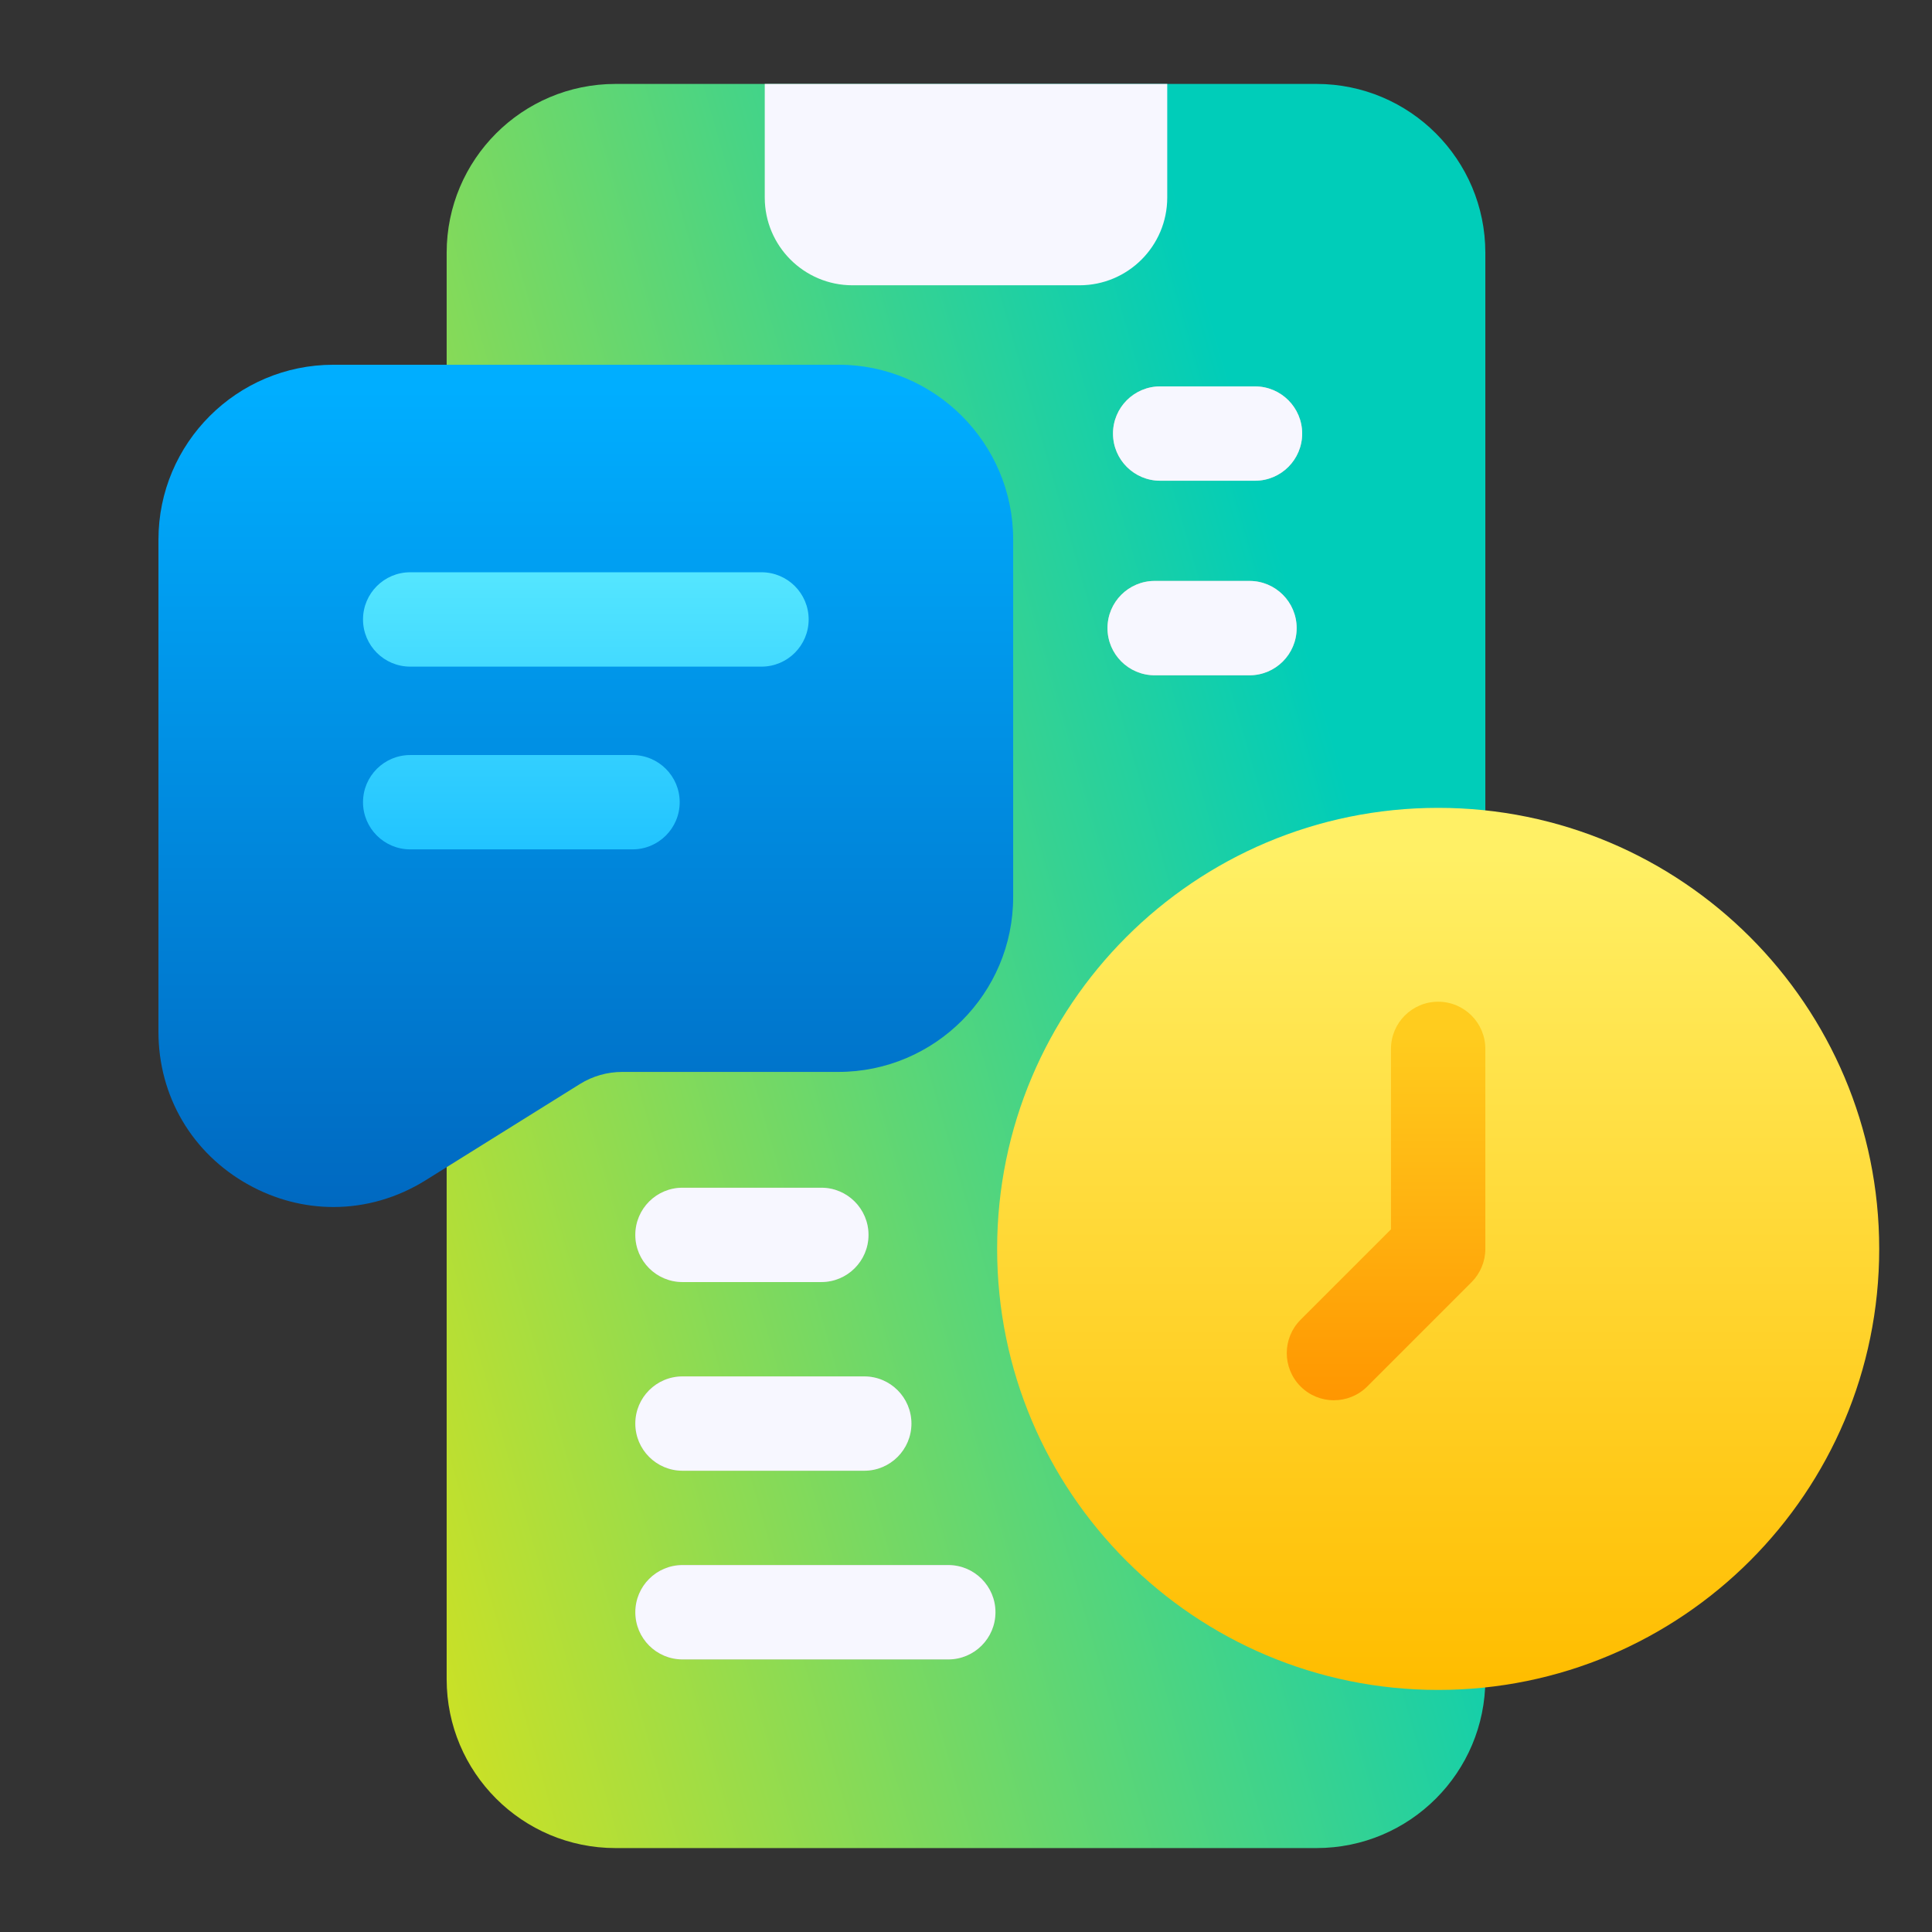
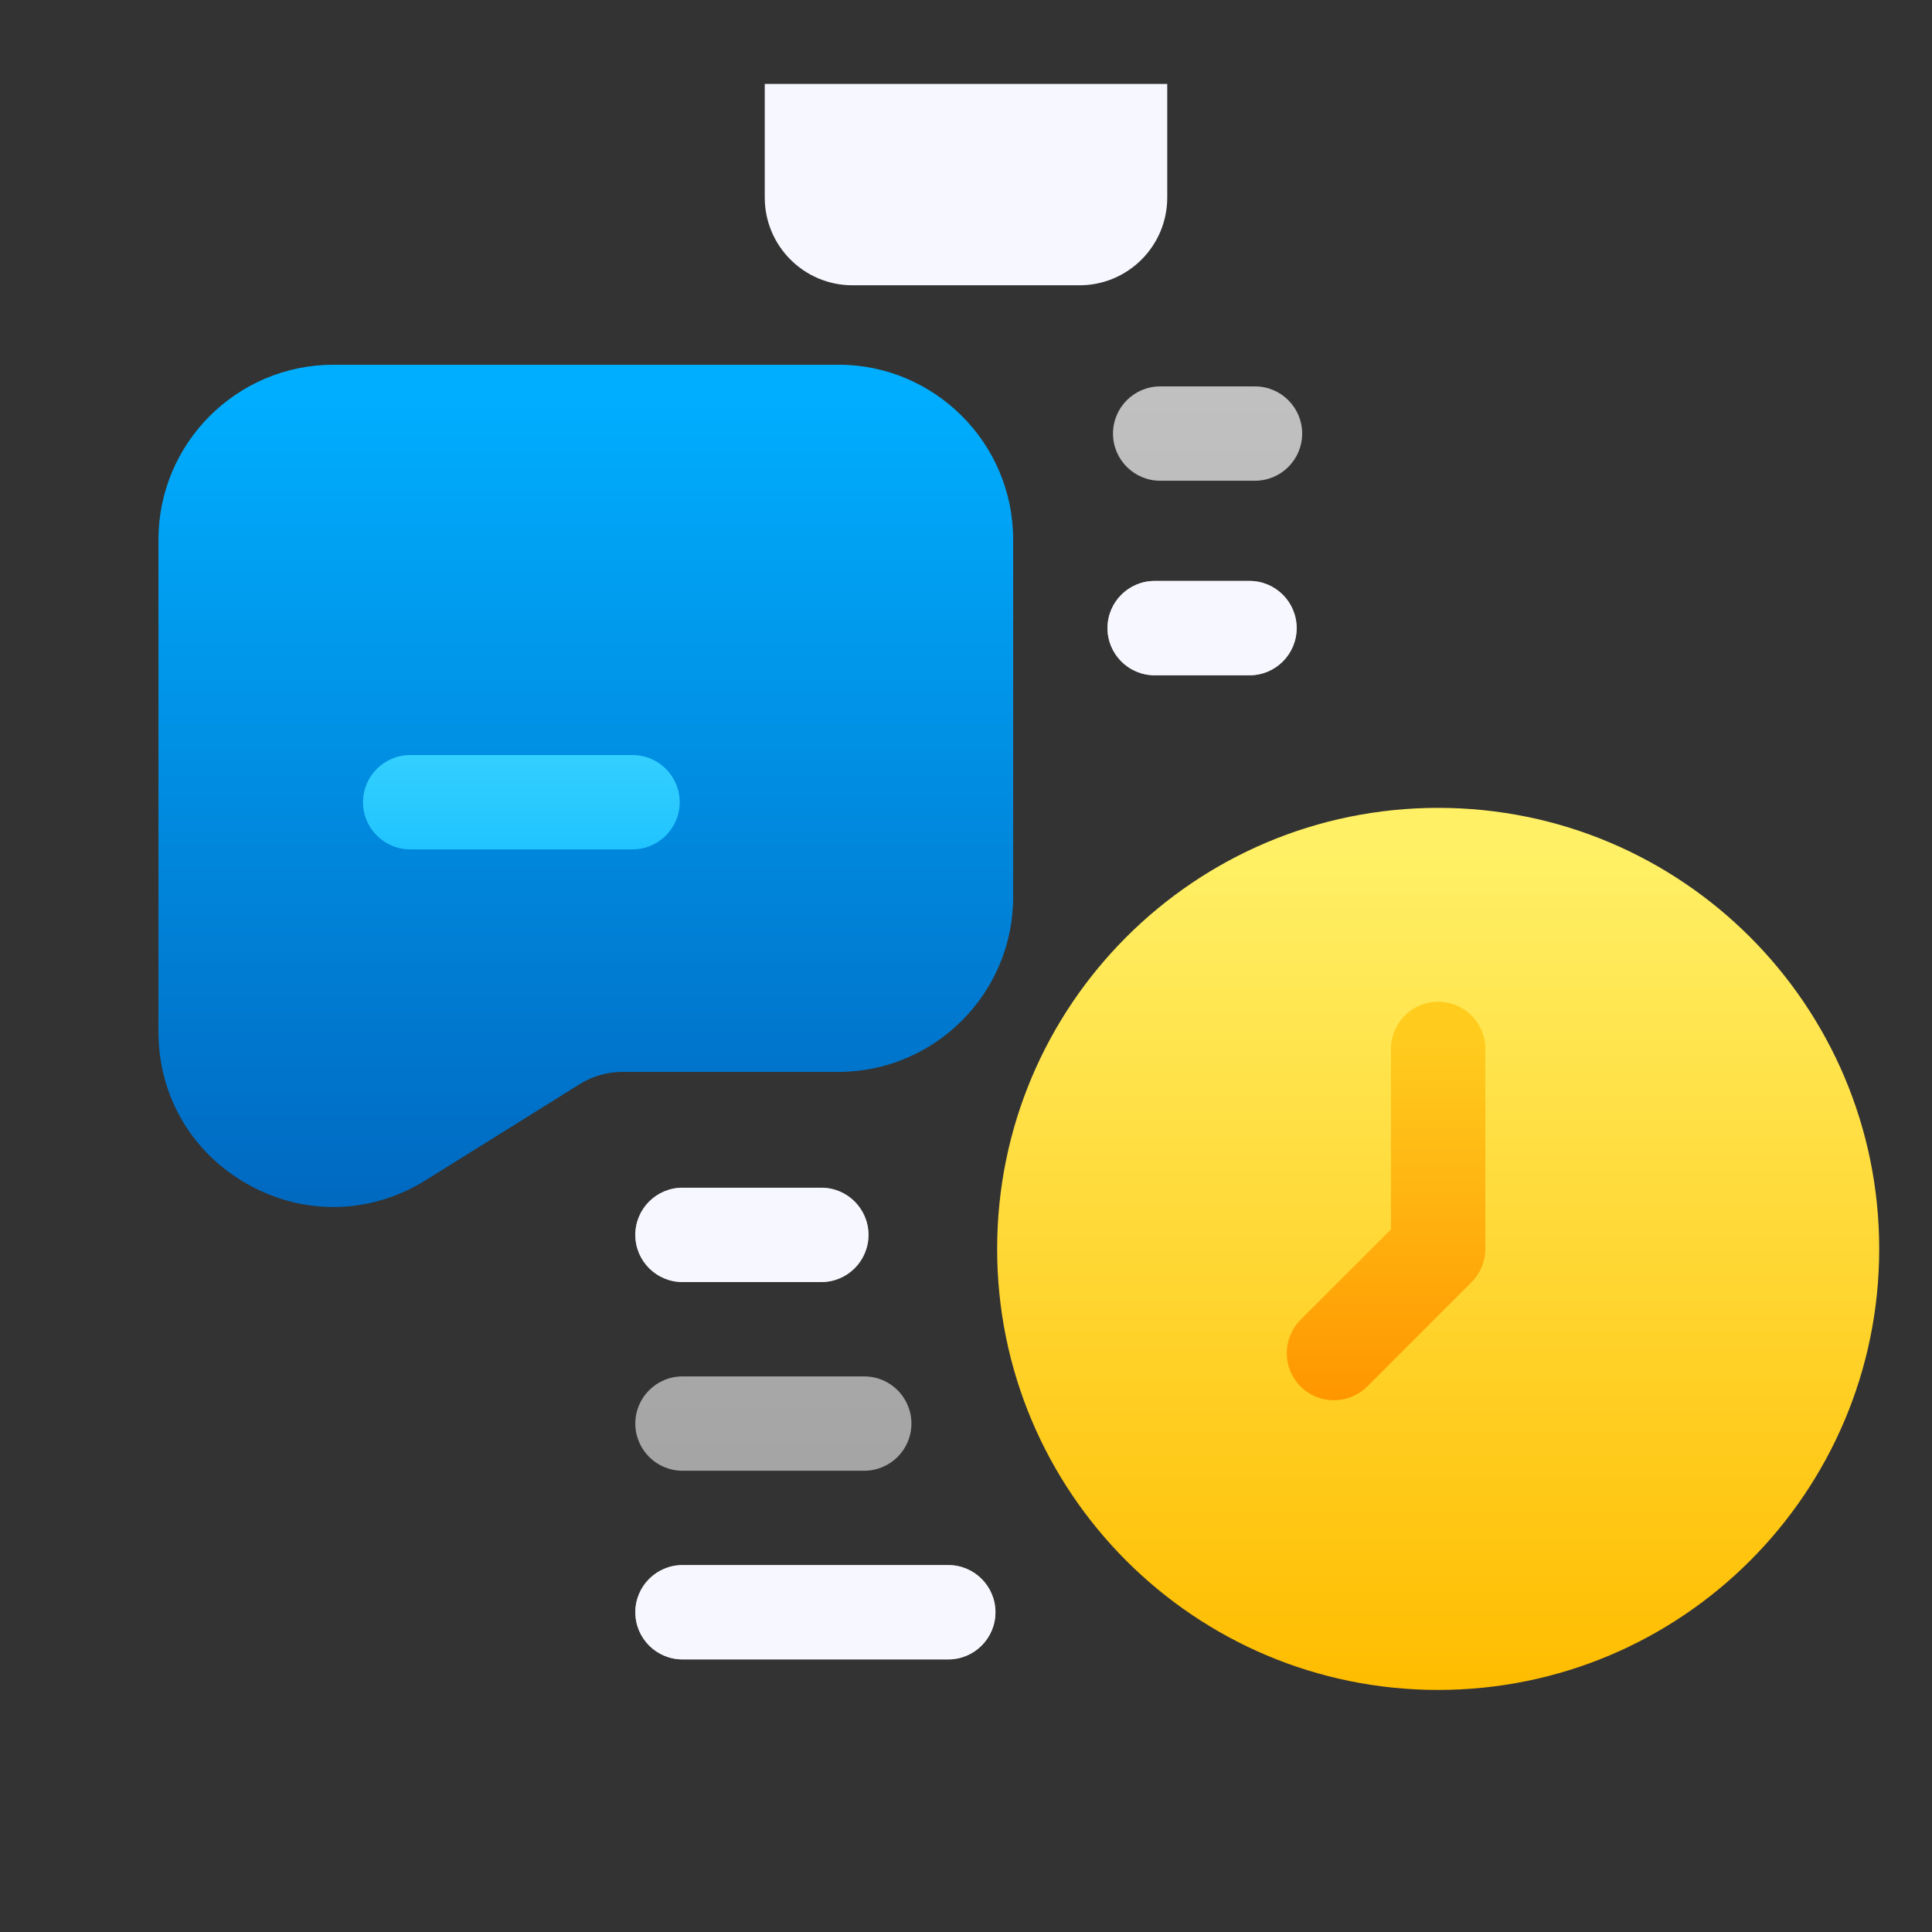
<svg xmlns="http://www.w3.org/2000/svg" width="68" height="68" viewBox="0 0 68 68" fill="none">
  <rect x="0" y="0" width="68" height="68" fill="#333333" stroke="none" />
-   <path d="M46.335 2.954H21.664C18.382 2.954 15.721 5.615 15.721 8.897V59.103C15.721 62.385 18.382 65.046 21.664 65.046H46.335C49.618 65.046 52.279 62.385 52.279 59.103V8.897C52.279 5.615 49.618 2.954 46.335 2.954Z" fill="url(#paint0_linear_483_1102)" />
  <path d="M26.917 2.954V6.953C26.917 8.658 28.3 10.041 30.005 10.041H37.995C39.7 10.041 41.083 8.658 41.083 6.953V2.954H26.917Z" fill="url(#paint1_linear_483_1102)" />
  <path d="M29.506 12.838H11.732C8.338 12.838 5.577 15.599 5.577 18.992V36.316C5.577 38.585 6.762 40.597 8.746 41.698C9.69 42.222 10.714 42.483 11.736 42.483C12.859 42.483 13.98 42.167 14.988 41.537L20.406 38.157C20.856 37.875 21.375 37.728 21.905 37.728H29.506C32.899 37.728 35.66 34.967 35.66 31.573V18.991C35.66 15.598 32.899 12.836 29.506 12.836V12.838Z" fill="url(#paint2_linear_483_1102)" />
-   <path d="M26.802 23.463H14.438C13.521 23.463 12.777 22.719 12.777 21.802C12.777 20.886 13.521 20.142 14.438 20.142H26.802C27.719 20.142 28.462 20.886 28.462 21.802C28.462 22.719 27.719 23.463 26.802 23.463Z" fill="url(#paint3_linear_483_1102)" />
  <path d="M22.263 29.895H14.438C13.521 29.895 12.777 29.151 12.777 28.235C12.777 27.318 13.521 26.575 14.438 26.575H22.263C23.179 26.575 23.923 27.318 23.923 28.235C23.923 29.151 23.179 29.895 22.263 29.895Z" fill="url(#paint4_linear_483_1102)" />
  <path d="M33.377 58.406H24.021C23.105 58.406 22.361 57.662 22.361 56.745C22.361 55.829 23.105 55.085 24.021 55.085H33.377C34.293 55.085 35.037 55.829 35.037 56.745C35.037 57.662 34.293 58.406 33.377 58.406Z" fill="url(#paint5_linear_483_1102)" />
  <path d="M33.377 58.406H24.021C23.105 58.406 22.361 57.662 22.361 56.745C22.361 55.829 23.105 55.085 24.021 55.085H33.377C34.293 55.085 35.037 55.829 35.037 56.745C35.037 57.662 34.293 58.406 33.377 58.406Z" fill="url(#paint6_linear_483_1102)" />
  <path d="M30.419 51.765H24.021C23.105 51.765 22.361 51.021 22.361 50.105C22.361 49.188 23.105 48.445 24.021 48.445H30.419C31.335 48.445 32.079 49.188 32.079 50.105C32.079 51.021 31.335 51.765 30.419 51.765Z" fill="url(#paint7_linear_483_1102)" />
-   <path d="M30.419 51.765H24.021C23.105 51.765 22.361 51.021 22.361 50.105C22.361 49.188 23.105 48.445 24.021 48.445H30.419C31.335 48.445 32.079 49.188 32.079 50.105C32.079 51.021 31.335 51.765 30.419 51.765Z" fill="url(#paint8_linear_483_1102)" />
  <path d="M28.908 45.124H24.021C23.105 45.124 22.361 44.381 22.361 43.464C22.361 42.548 23.105 41.804 24.021 41.804H28.908C29.824 41.804 30.568 42.548 30.568 43.464C30.568 44.381 29.824 45.124 28.908 45.124Z" fill="url(#paint9_linear_483_1102)" />
  <path d="M28.908 45.124H24.021C23.105 45.124 22.361 44.381 22.361 43.464C22.361 42.548 23.105 41.804 24.021 41.804H28.908C29.824 41.804 30.568 42.548 30.568 43.464C30.568 44.381 29.824 45.124 28.908 45.124Z" fill="url(#paint10_linear_483_1102)" />
  <path d="M44.172 16.92H40.834C39.918 16.92 39.174 16.177 39.174 15.26C39.174 14.344 39.918 13.6 40.834 13.6H44.172C45.088 13.6 45.832 14.344 45.832 15.26C45.832 16.177 45.088 16.92 44.172 16.92Z" fill="url(#paint11_linear_483_1102)" />
-   <path d="M44.172 16.92H40.834C39.918 16.92 39.174 16.177 39.174 15.26C39.174 14.344 39.918 13.6 40.834 13.6H44.172C45.088 13.6 45.832 14.344 45.832 15.26C45.832 16.177 45.088 16.92 44.172 16.92Z" fill="url(#paint12_linear_483_1102)" />
  <path d="M43.978 23.768H40.641C39.724 23.768 38.98 23.024 38.98 22.107C38.98 21.191 39.724 20.447 40.641 20.447H43.978C44.895 20.447 45.638 21.191 45.638 22.107C45.638 23.024 44.895 23.768 43.978 23.768Z" fill="url(#paint13_linear_483_1102)" />
  <path d="M43.978 23.768H40.641C39.724 23.768 38.98 23.024 38.98 22.107C38.98 21.191 39.724 20.447 40.641 20.447H43.978C44.895 20.447 45.638 21.191 45.638 22.107C45.638 23.024 44.895 23.768 43.978 23.768Z" fill="url(#paint14_linear_483_1102)" />
  <path d="M50.619 59.48C59.192 59.48 66.142 52.53 66.142 43.957C66.142 35.384 59.192 28.434 50.619 28.434C42.046 28.434 35.096 35.384 35.096 43.957C35.096 52.53 42.046 59.48 50.619 59.48Z" fill="url(#paint15_linear_483_1102)" />
  <path d="M46.95 49.285C46.525 49.285 46.1 49.123 45.776 48.799C45.128 48.151 45.128 47.099 45.776 46.451L48.958 43.269V36.917C48.958 36 49.702 35.257 50.618 35.257C51.535 35.257 52.279 36 52.279 36.917V43.956C52.279 44.397 52.103 44.819 51.792 45.13L48.124 48.798C47.8 49.122 47.375 49.284 46.95 49.284V49.285Z" fill="url(#paint16_linear_483_1102)" />
  <defs>
    <linearGradient id="paint0_linear_483_1102" x1="14.85" y1="94.811" x2="62.785" y2="81.009" gradientUnits="userSpaceOnUse">
      <stop stop-color="#FFE600" />
      <stop offset="1" stop-color="#00CDB9" />
    </linearGradient>
    <linearGradient id="paint1_linear_483_1102" x1="34" y1="67.703" x2="34" y2="-0.918" gradientUnits="userSpaceOnUse">
      <stop stop-color="white" />
      <stop offset="1" stop-color="#F6F6FF" />
    </linearGradient>
    <linearGradient id="paint2_linear_483_1102" x1="20.619" y1="42.801" x2="20.619" y2="13.698" gradientUnits="userSpaceOnUse">
      <stop stop-color="#0068C0" />
      <stop offset="1" stop-color="#00AEFF" />
    </linearGradient>
    <linearGradient id="paint3_linear_483_1102" x1="20.62" y1="36.128" x2="20.62" y2="17.75" gradientUnits="userSpaceOnUse">
      <stop stop-color="#00AEFF" />
      <stop offset="1" stop-color="#61EEFF" />
    </linearGradient>
    <linearGradient id="paint4_linear_483_1102" x1="18.35" y1="36.128" x2="18.35" y2="17.75" gradientUnits="userSpaceOnUse">
      <stop stop-color="#00AEFF" />
      <stop offset="1" stop-color="#61EEFF" />
    </linearGradient>
    <linearGradient id="paint5_linear_483_1102" x1="28.699" y1="67.703" x2="28.699" y2="-0.918" gradientUnits="userSpaceOnUse">
      <stop stop-color="#999999" />
      <stop offset="1" stop-color="#CCCCCC" />
    </linearGradient>
    <linearGradient id="paint6_linear_483_1102" x1="28.699" y1="85.421" x2="28.699" y2="53.272" gradientUnits="userSpaceOnUse">
      <stop stop-color="white" />
      <stop offset="1" stop-color="#F6F6FF" />
    </linearGradient>
    <linearGradient id="paint7_linear_483_1102" x1="27.221" y1="67.703" x2="27.221" y2="-0.918" gradientUnits="userSpaceOnUse">
      <stop stop-color="#999999" />
      <stop offset="1" stop-color="#CCCCCC" />
    </linearGradient>
    <linearGradient id="paint8_linear_483_1102" x1="27.22" y1="78.781" x2="27.22" y2="46.631" gradientUnits="userSpaceOnUse">
      <stop stop-color="white" />
      <stop offset="1" stop-color="#F6F6FF" />
    </linearGradient>
    <linearGradient id="paint9_linear_483_1102" x1="26.464" y1="67.703" x2="26.464" y2="-0.918" gradientUnits="userSpaceOnUse">
      <stop stop-color="#999999" />
      <stop offset="1" stop-color="#CCCCCC" />
    </linearGradient>
    <linearGradient id="paint10_linear_483_1102" x1="26.465" y1="72.14" x2="26.465" y2="39.99" gradientUnits="userSpaceOnUse">
      <stop stop-color="white" />
      <stop offset="1" stop-color="#F6F6FF" />
    </linearGradient>
    <linearGradient id="paint11_linear_483_1102" x1="42.502" y1="66.313" x2="42.502" y2="-2.307" gradientUnits="userSpaceOnUse">
      <stop stop-color="#999999" />
      <stop offset="1" stop-color="#CCCCCC" />
    </linearGradient>
    <linearGradient id="paint12_linear_483_1102" x1="42.503" y1="43.936" x2="42.503" y2="11.786" gradientUnits="userSpaceOnUse">
      <stop stop-color="white" />
      <stop offset="1" stop-color="#F6F6FF" />
    </linearGradient>
    <linearGradient id="paint13_linear_483_1102" x1="42.309" y1="66.52" x2="42.309" y2="-2.1" gradientUnits="userSpaceOnUse">
      <stop stop-color="#999999" />
      <stop offset="1" stop-color="#CCCCCC" />
    </linearGradient>
    <linearGradient id="paint14_linear_483_1102" x1="42.309" y1="50.783" x2="42.309" y2="18.633" gradientUnits="userSpaceOnUse">
      <stop stop-color="white" />
      <stop offset="1" stop-color="#F6F6FF" />
    </linearGradient>
    <linearGradient id="paint15_linear_483_1102" x1="50.619" y1="59.167" x2="50.619" y2="30.03" gradientUnits="userSpaceOnUse">
      <stop stop-color="#FFBD00" />
      <stop offset="1" stop-color="#FFF065" />
    </linearGradient>
    <linearGradient id="paint16_linear_483_1102" x1="48.784" y1="49.541" x2="48.784" y2="36.488" gradientUnits="userSpaceOnUse">
      <stop stop-color="#FF9500" />
      <stop offset="1" stop-color="#FFCC1E" />
    </linearGradient>
  </defs>
</svg>